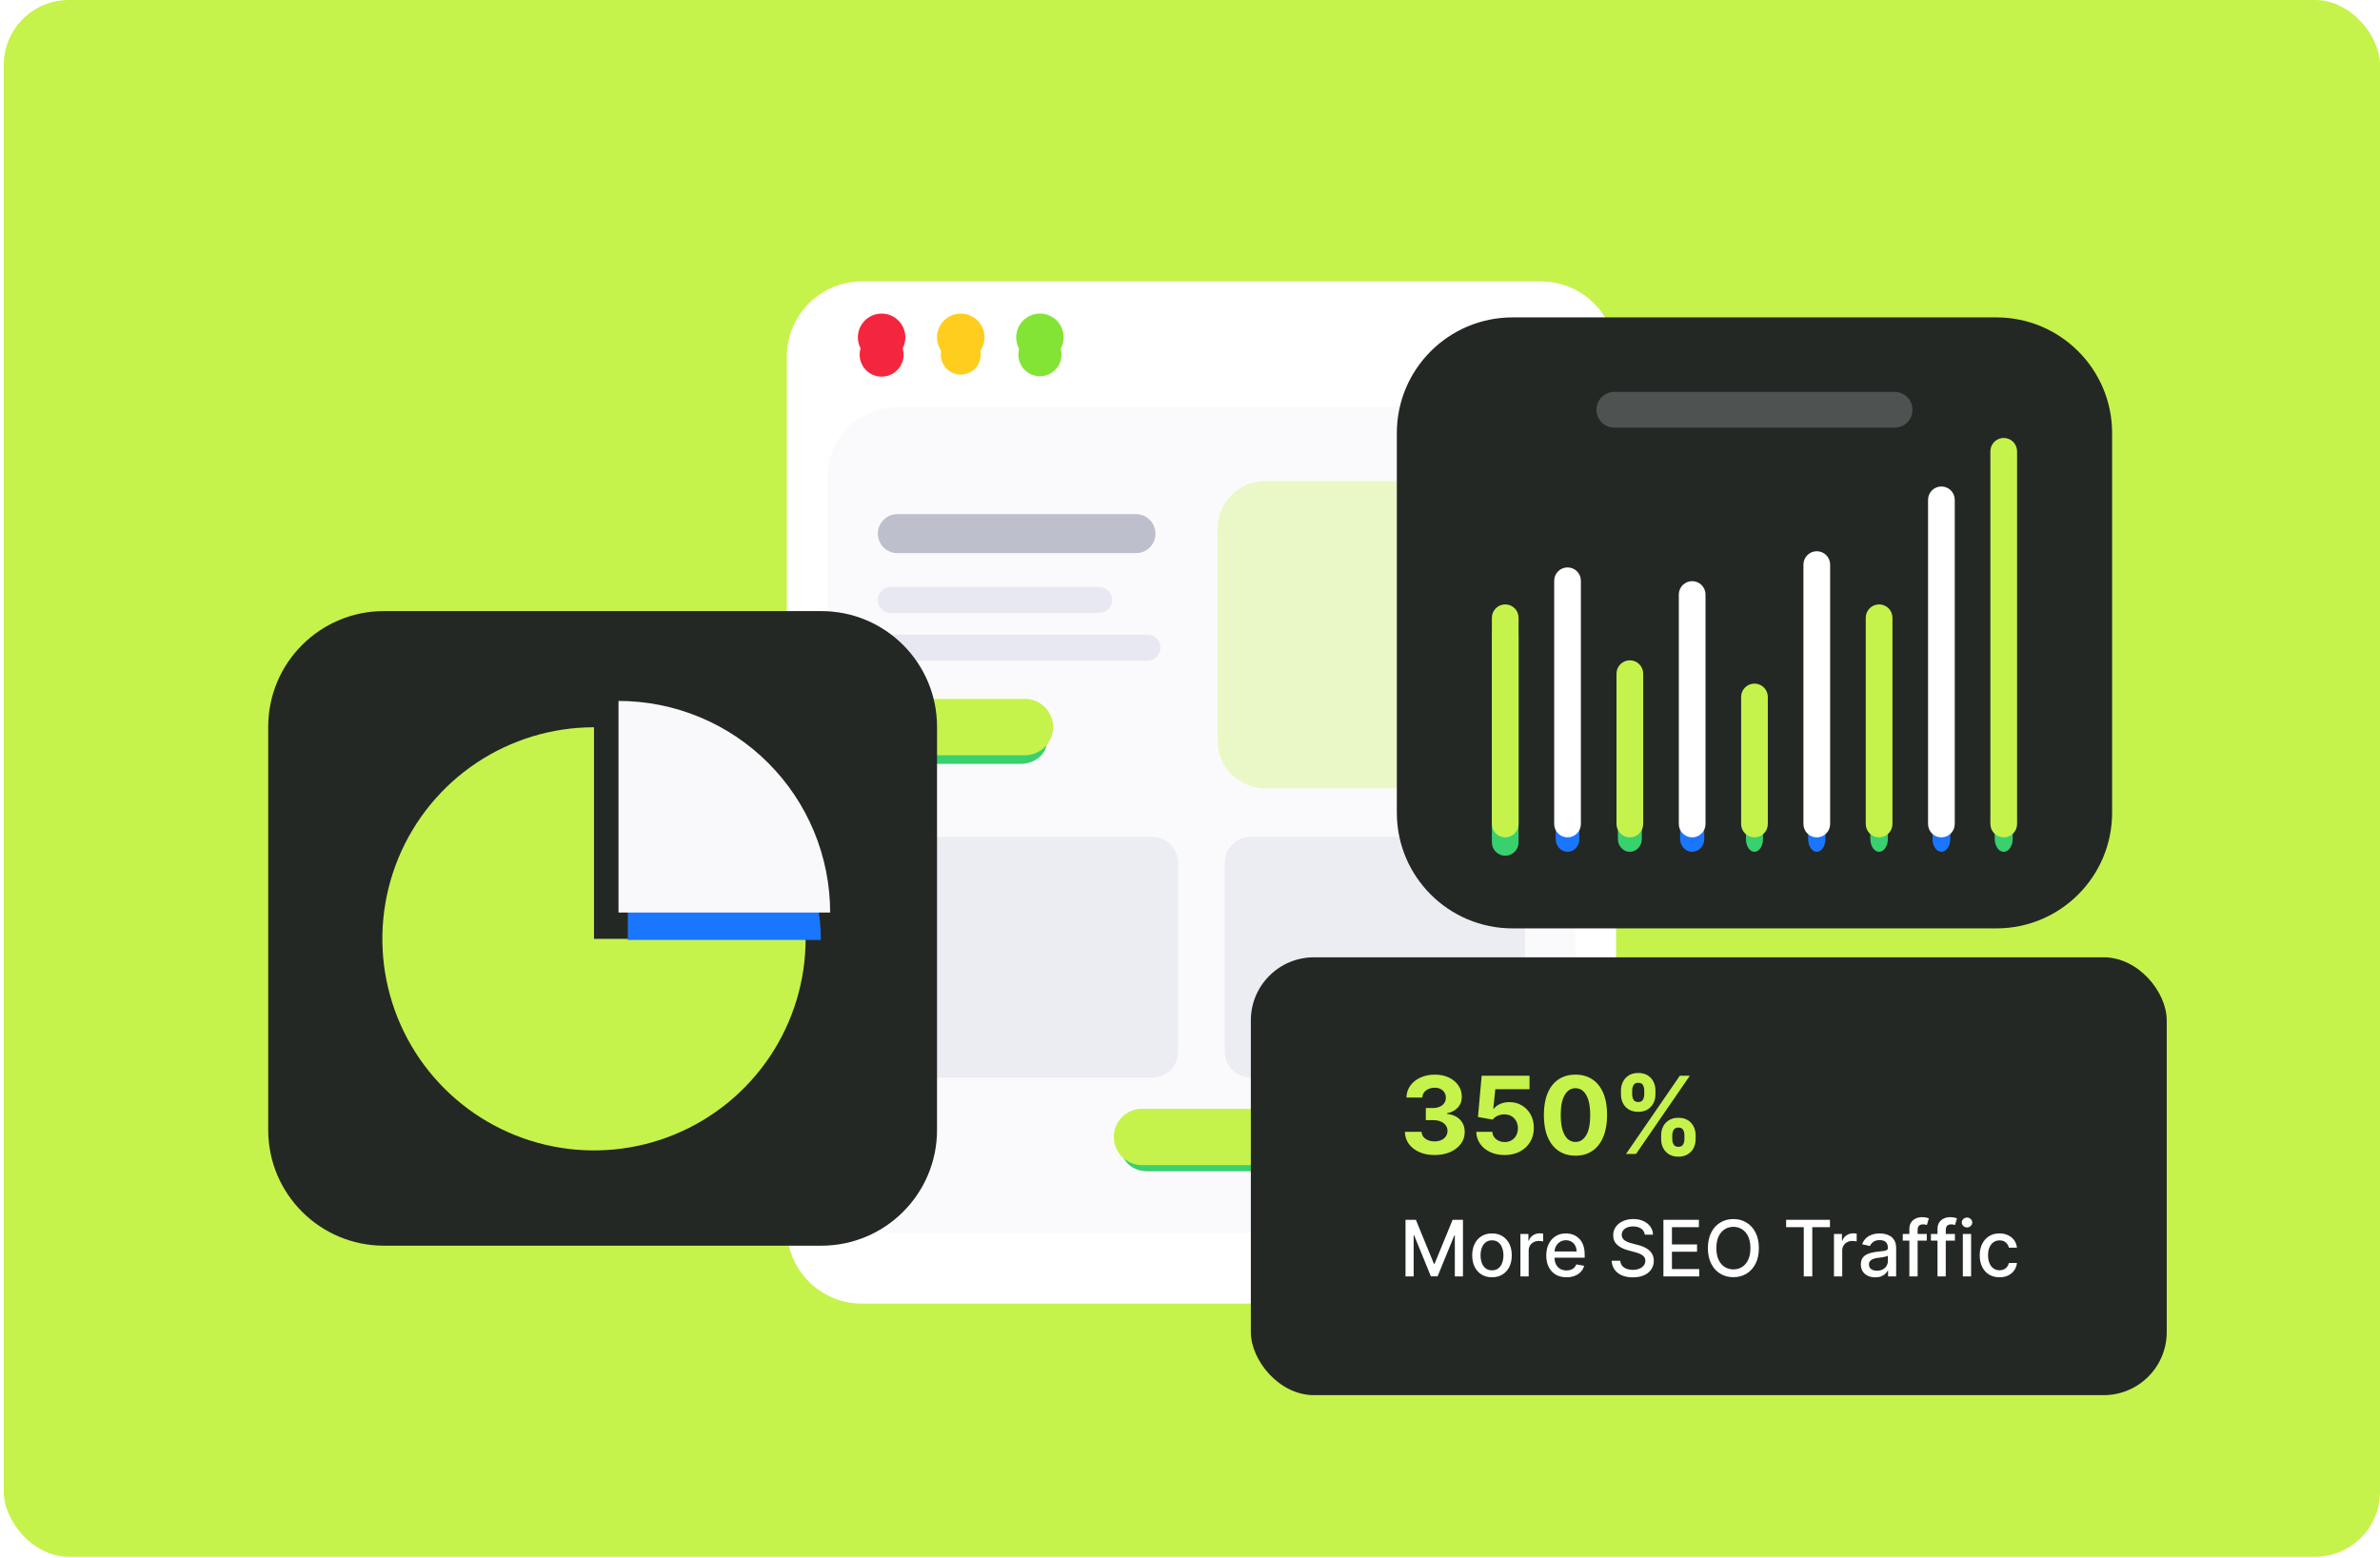
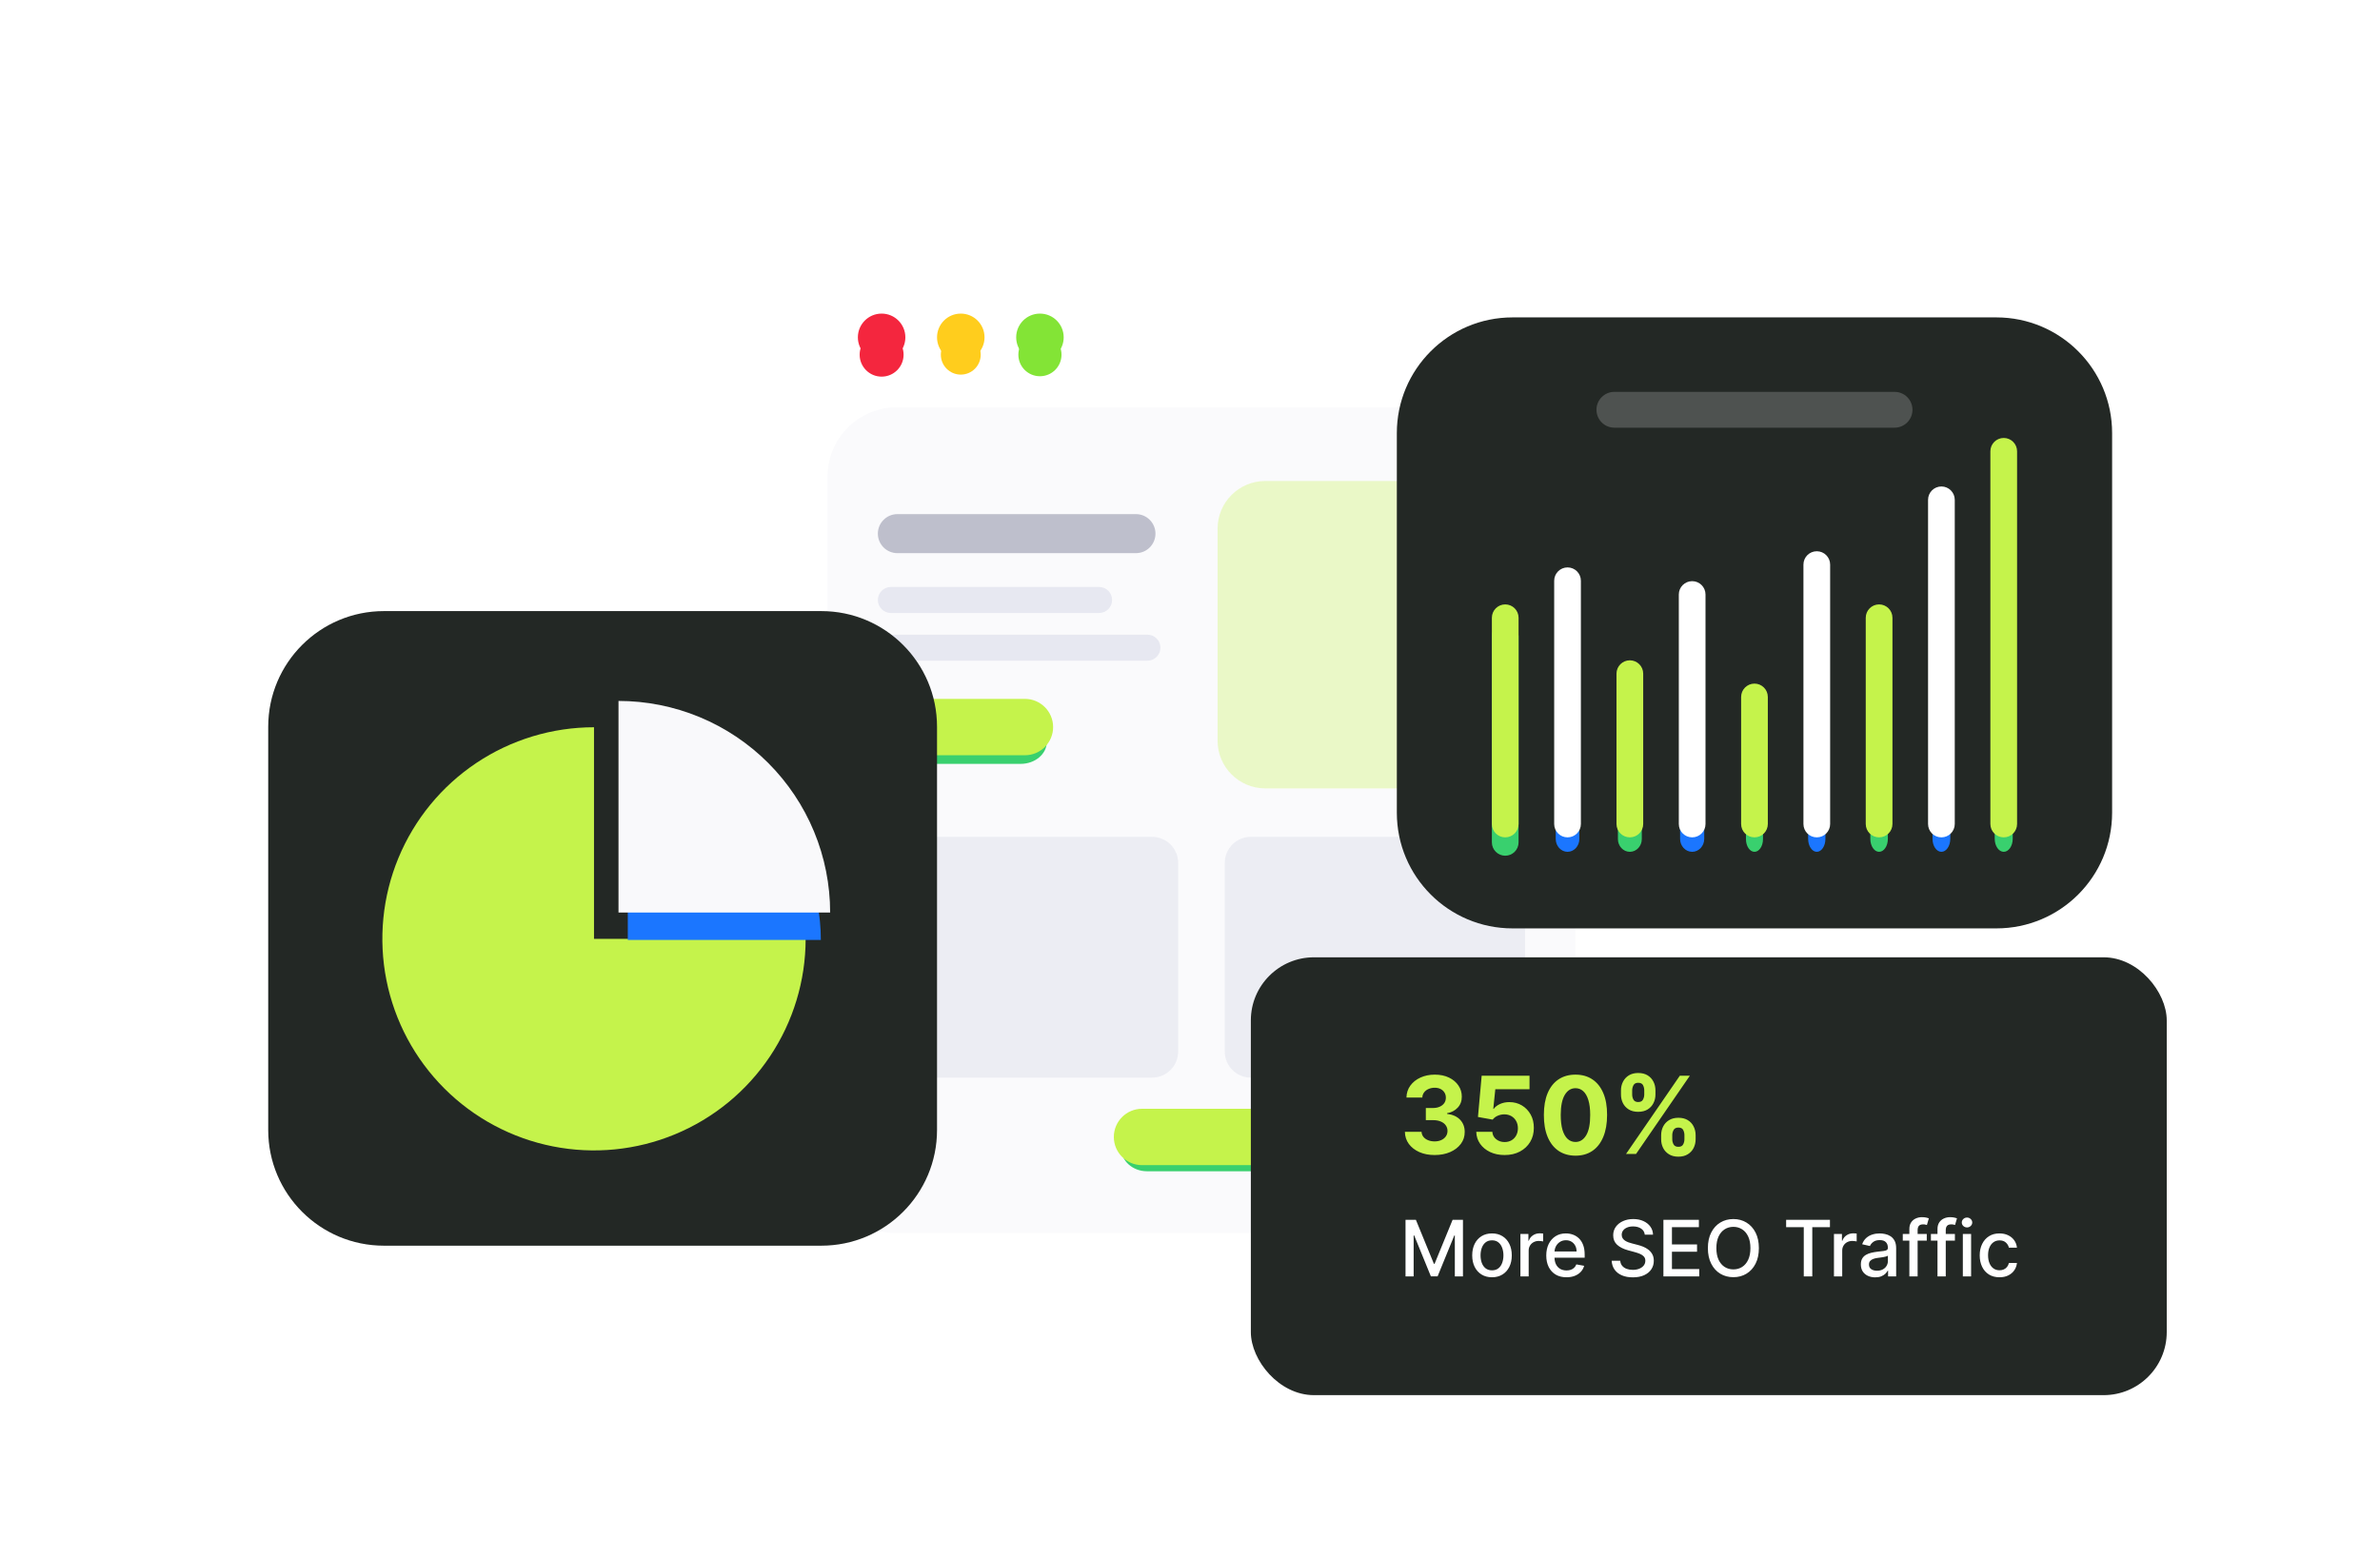
<svg xmlns="http://www.w3.org/2000/svg" width="513" height="336" viewBox="0 0 513 336" fill="none">
-   <rect x="0.816" width="512.184" height="335.648" rx="14" fill="#C5F34B" />
  <g filter="url(#filter0_d_2628_1613)">
    <path d="M332.208 57.483H185.734C176.824 57.483 169.602 64.747 169.602 73.707V261.636C169.602 270.596 176.824 277.86 185.734 277.86H332.208C341.118 277.86 348.341 270.596 348.341 261.636V73.707C348.341 64.747 341.118 57.483 332.208 57.483Z" fill="white" />
  </g>
  <path d="M178.367 102.766C178.367 94.504 185.064 87.807 193.325 87.807H324.618C332.879 87.807 339.576 94.504 339.576 102.766V250.908C339.576 259.169 332.879 265.866 324.618 265.866H193.325C185.064 265.866 178.367 259.169 178.367 250.908V102.766Z" fill="#FAFAFC" />
  <g filter="url(#filter1_d_2628_1613)">
    <path d="M270.726 240.115H247.216C244.136 240.115 241.639 242.363 241.639 245.134C241.639 247.907 244.136 250.153 247.216 250.153H270.726C273.806 250.153 276.303 247.907 276.303 245.134C276.303 242.363 273.806 240.115 270.726 240.115Z" fill="#39D06E" />
  </g>
  <path d="M271.781 239.058H246.161C242.805 239.058 240.084 241.779 240.084 245.134C240.084 248.491 242.805 251.212 246.161 251.212H271.781C275.137 251.212 277.858 248.491 277.858 245.134C277.858 241.779 275.137 239.058 271.781 239.058Z" fill="#C5F34B" />
  <g filter="url(#filter2_d_2628_1613)">
    <path d="M190.03 77.466C192.645 77.466 194.765 75.346 194.765 72.731C194.765 70.116 192.645 67.995 190.03 67.995C187.414 67.995 185.294 70.116 185.294 72.731C185.294 75.346 187.414 77.466 190.03 77.466Z" fill="#F4263E" />
  </g>
  <path d="M190.03 77.849C192.856 77.849 195.148 75.557 195.148 72.73C195.148 69.903 192.856 67.612 190.03 67.612C187.203 67.612 184.911 69.903 184.911 72.73C184.911 75.557 187.203 77.849 190.03 77.849Z" fill="#F4263E" />
  <g filter="url(#filter3_d_2628_1613)">
    <path d="M207.092 77.028C209.466 77.028 211.389 75.104 211.389 72.731C211.389 70.357 209.466 68.434 207.092 68.434C204.719 68.434 202.795 70.357 202.795 72.731C202.795 75.104 204.719 77.028 207.092 77.028Z" fill="#FFCD1D" />
  </g>
  <path d="M207.092 77.849C209.919 77.849 212.211 75.557 212.211 72.73C212.211 69.903 209.919 67.612 207.092 67.612C204.265 67.612 201.974 69.903 201.974 72.73C201.974 75.557 204.265 77.849 207.092 77.849Z" fill="#FFCD1D" />
  <g filter="url(#filter4_d_2628_1613)">
    <path d="M224.155 77.38C226.723 77.38 228.805 75.299 228.805 72.73C228.805 70.162 226.723 68.08 224.155 68.08C221.587 68.08 219.505 70.162 219.505 72.73C219.505 75.299 221.587 77.38 224.155 77.38Z" fill="#83E436" />
  </g>
  <path d="M224.155 77.849C226.982 77.849 229.274 75.557 229.274 72.73C229.274 69.903 226.982 67.612 224.155 67.612C221.328 67.612 219.036 69.903 219.036 72.73C219.036 75.557 221.328 77.849 224.155 77.849Z" fill="#83E436" />
  <path opacity="0.76" d="M248.335 180.432H194.831C191.733 180.432 189.221 182.943 189.221 186.041V226.726C189.221 229.825 191.733 232.336 194.831 232.336H248.335C251.433 232.336 253.944 229.825 253.944 226.726V186.041C253.944 182.943 251.433 180.432 248.335 180.432Z" fill="#E7E8F1" />
  <path opacity="0.76" d="M323.111 180.432H269.607C266.51 180.432 263.998 182.943 263.998 186.041V226.726C263.998 229.825 266.51 232.336 269.607 232.336H323.111C326.21 232.336 328.721 229.825 328.721 226.726V186.041C328.721 182.943 326.21 180.432 323.111 180.432Z" fill="#E7E8F1" />
  <path opacity="0.3" d="M318.437 103.703H272.728C267.048 103.703 262.444 108.307 262.444 113.987V159.697C262.444 165.376 267.048 169.981 272.728 169.981H318.437C324.116 169.981 328.721 165.376 328.721 159.697V113.987C328.721 108.307 324.116 103.703 318.437 103.703Z" fill="#C5F34B" />
  <path d="M244.848 110.848H193.429C191.105 110.848 189.221 112.731 189.221 115.055C189.221 117.378 191.105 119.262 193.429 119.262H244.848C247.172 119.262 249.055 117.378 249.055 115.055C249.055 112.731 247.172 110.848 244.848 110.848Z" fill="#BEBFCC" />
  <path d="M236.904 126.555H192.026C190.477 126.555 189.221 127.811 189.221 129.36C189.221 130.909 190.477 132.165 192.026 132.165H236.904C238.453 132.165 239.709 130.909 239.709 129.36C239.709 127.811 238.453 126.555 236.904 126.555Z" fill="#E7E8F1" />
  <path d="M247.321 136.84H192.026C190.477 136.84 189.221 138.095 189.221 139.645C189.221 141.194 190.477 142.449 192.026 142.449H247.321C248.87 142.449 250.126 141.194 250.126 139.645C250.126 138.095 248.87 136.84 247.321 136.84Z" fill="#E7E8F1" />
  <g filter="url(#filter5_d_2628_1613)">
    <path d="M219.998 151.991H196.218C193.103 151.991 190.577 154.126 190.577 156.759C190.577 159.392 193.103 161.527 196.218 161.527H219.998C223.113 161.527 225.639 159.392 225.639 156.759C225.639 154.126 223.113 151.991 219.998 151.991Z" fill="#39D06E" />
  </g>
  <path d="M220.918 150.682H195.298C191.942 150.682 189.221 153.403 189.221 156.759C189.221 160.115 191.942 162.836 195.298 162.836H220.918C224.274 162.836 226.995 160.115 226.995 156.759C226.995 153.403 224.274 150.682 220.918 150.682Z" fill="#C5F34B" />
  <g filter="url(#filter6_d_2628_1613)">
    <path d="M427.899 71.482H328.442C315.304 71.482 304.653 82.132 304.653 95.27V173.326C304.653 186.464 315.304 197.114 328.442 197.114H427.899C441.037 197.114 451.688 186.464 451.688 173.326V95.27C451.688 82.132 441.037 71.482 427.899 71.482Z" fill="white" />
  </g>
  <path d="M430.314 68.432H326.027C312.251 68.432 301.083 79.599 301.083 93.375V175.222C301.083 188.998 312.251 200.165 326.027 200.165H430.314C444.09 200.165 455.258 188.998 455.258 175.222V93.375C455.258 79.599 444.09 68.432 430.314 68.432Z" fill="#232825" />
  <g filter="url(#filter7_d_2628_1613)">
    <path d="M175.247 134.344H84.541C71.286 134.344 60.542 145.089 60.542 158.343V241.987C60.542 255.241 71.286 265.986 84.541 265.986H175.247C188.502 265.986 199.246 255.241 199.246 241.987V158.343C199.246 145.089 188.502 134.344 175.247 134.344Z" fill="white" />
  </g>
  <path d="M177.031 131.755H82.757C68.981 131.755 57.813 142.923 57.813 156.699V243.632C57.813 257.408 68.981 268.576 82.757 268.576H177.031C190.807 268.576 201.974 257.408 201.974 243.632V156.699C201.974 142.923 190.807 131.755 177.031 131.755Z" fill="#232825" />
  <path d="M173.652 202.418C173.652 211.44 170.976 220.26 165.964 227.762C160.951 235.264 153.827 241.111 145.491 244.563C137.156 248.016 127.984 248.92 119.134 247.159C110.285 245.399 102.157 241.055 95.777 234.675C89.397 228.294 85.053 220.167 83.292 211.317C81.532 202.468 82.436 193.296 85.888 184.961C89.341 176.625 95.188 169.5 102.69 164.488C110.192 159.475 119.011 156.8 128.034 156.8V202.418H173.652Z" fill="#C5F34B" />
  <g filter="url(#filter8_d_2628_1613)">
    <path d="M135.32 153.129C140.784 153.129 146.195 154.206 151.243 156.297C156.291 158.388 160.878 161.453 164.742 165.317C168.606 169.181 171.671 173.768 173.762 178.816C175.853 183.864 176.929 189.275 176.929 194.739H135.32V153.129Z" fill="#1B76FF" />
  </g>
  <path d="M133.316 151.125C139.306 151.125 145.238 152.306 150.773 154.598C156.307 156.891 161.336 160.251 165.572 164.487C169.808 168.723 173.169 173.752 175.461 179.287C177.754 184.821 178.933 190.753 178.933 196.744H133.316V151.125Z" fill="#F9F9FB" />
  <path opacity="0.2" d="M408.363 84.484H347.977C345.843 84.484 344.113 86.214 344.113 88.348C344.113 90.483 345.843 92.212 347.977 92.212H408.363C410.497 92.212 412.227 90.483 412.227 88.348C412.227 86.214 410.497 84.484 408.363 84.484Z" fill="#FCFCFD" />
  <g filter="url(#filter9_d_2628_1613)">
    <path d="M327.324 133.191C327.324 131.601 326.035 130.312 324.447 130.312C322.857 130.312 321.568 131.601 321.568 133.191V177.658C321.568 179.248 322.857 180.537 324.447 180.537C326.035 180.537 327.324 179.248 327.324 177.658V133.191Z" fill="#39D06E" />
  </g>
  <path d="M327.324 133.191C327.324 131.601 326.035 130.312 324.447 130.312C322.857 130.312 321.568 131.601 321.568 133.191V177.658C321.568 179.248 322.857 180.537 324.447 180.537C326.035 180.537 327.324 179.248 327.324 177.658V133.191Z" fill="#C5F34B" />
  <g filter="url(#filter10_d_2628_1613)">
    <path d="M406.922 133.933C406.922 132.396 406.076 131.151 405.033 131.151C403.989 131.151 403.143 132.396 403.143 133.933V176.917C403.143 178.452 403.989 179.698 405.033 179.698C406.076 179.698 406.922 178.452 406.922 176.917V133.933Z" fill="#39D06E" />
  </g>
  <path d="M407.911 133.191C407.911 131.601 406.623 130.312 405.033 130.312C403.443 130.312 402.155 131.601 402.155 133.191V177.658C402.155 179.248 403.443 180.537 405.033 180.537C406.623 180.537 407.911 179.248 407.911 177.658V133.191Z" fill="#C5F34B" />
  <g filter="url(#filter11_d_2628_1613)">
    <path d="M340.425 125.971C340.425 124.426 339.284 123.175 337.878 123.175C336.47 123.175 335.329 124.426 335.329 125.971V176.903C335.329 178.447 336.47 179.698 337.878 179.698C339.284 179.698 340.425 178.447 340.425 176.903V125.971Z" fill="#1B76FF" />
  </g>
  <path d="M340.755 125.216C340.755 123.626 339.467 122.337 337.878 122.337C336.288 122.337 334.999 123.626 334.999 125.216V177.659C334.999 179.248 336.288 180.537 337.878 180.537C339.467 180.537 340.755 179.248 340.755 177.659V125.216Z" fill="white" />
  <g filter="url(#filter12_d_2628_1613)">
    <path d="M420.379 108.539C420.379 106.984 419.521 105.725 418.464 105.725C417.405 105.725 416.547 106.984 416.547 108.539V176.884C416.547 178.438 417.405 179.698 418.464 179.698C419.521 179.698 420.379 178.438 420.379 176.884V108.539Z" fill="#1B76FF" />
  </g>
  <path d="M421.341 107.765C421.341 106.175 420.052 104.886 418.464 104.886C416.874 104.886 415.585 106.175 415.585 107.765V177.658C415.585 179.248 416.874 180.537 418.464 180.537C420.052 180.537 421.341 179.248 421.341 177.658V107.765Z" fill="white" />
  <g filter="url(#filter13_d_2628_1613)">
    <path d="M353.883 145.957C353.883 144.437 352.73 143.205 351.309 143.205C349.887 143.205 348.735 144.437 348.735 145.957V176.947C348.735 178.467 349.887 179.698 351.309 179.698C352.73 179.698 353.883 178.467 353.883 176.947V145.957Z" fill="#39D06E" />
  </g>
  <path d="M354.186 145.244C354.186 143.655 352.898 142.367 351.309 142.367C349.719 142.367 348.43 143.655 348.43 145.244V177.658C348.43 179.248 349.719 180.537 351.309 180.537C352.898 180.537 354.186 179.248 354.186 177.658V145.244Z" fill="#C5F34B" />
  <g filter="url(#filter14_d_2628_1613)">
    <path d="M367.34 128.929C367.34 127.387 366.176 126.138 364.74 126.138C363.303 126.138 362.138 127.387 362.138 128.929V176.908C362.138 178.449 363.303 179.698 364.74 179.698C366.176 179.698 367.34 178.449 367.34 176.908V128.929Z" fill="#1B76FF" />
  </g>
  <path d="M367.617 128.178C367.617 126.589 366.329 125.3 364.74 125.3C363.15 125.3 361.861 126.589 361.861 128.178V177.658C361.861 179.248 363.15 180.537 364.74 180.537C366.329 180.537 367.617 179.248 367.617 177.658V128.178Z" fill="white" />
  <g filter="url(#filter15_d_2628_1613)">
    <path d="M380.006 150.96C380.006 149.451 379.185 148.227 378.17 148.227C377.156 148.227 376.334 149.451 376.334 150.96V176.966C376.334 178.475 377.156 179.698 378.17 179.698C379.185 179.698 380.006 178.475 380.006 176.966V150.96Z" fill="#39D06E" />
  </g>
  <path d="M381.048 150.267C381.048 148.678 379.759 147.389 378.17 147.389C376.581 147.389 375.292 148.678 375.292 150.267V177.658C375.292 179.248 376.581 180.537 378.17 180.537C379.759 180.537 381.048 179.248 381.048 177.658V150.267Z" fill="#C5F34B" />
  <g filter="url(#filter16_d_2628_1613)">
    <path d="M393.464 122.49C393.464 120.943 392.63 119.69 391.602 119.69C390.573 119.69 389.739 120.943 389.739 122.49V176.898C389.739 178.445 390.573 179.698 391.602 179.698C392.63 179.698 393.464 178.445 393.464 176.898V122.49Z" fill="#1B76FF" />
  </g>
  <path d="M394.48 121.729C394.48 120.14 393.192 118.851 391.602 118.851C390.013 118.851 388.724 120.14 388.724 121.729V177.659C388.724 179.249 390.013 180.538 391.602 180.538C393.192 180.538 394.48 179.249 394.48 177.659V121.729Z" fill="white" />
  <g filter="url(#filter17_d_2628_1613)">
    <path d="M433.837 98.086C433.837 96.527 432.968 95.264 431.895 95.264C430.823 95.264 429.953 96.527 429.953 98.086V176.876C429.953 178.435 430.823 179.698 431.895 179.698C432.968 179.698 433.837 178.435 433.837 176.876V98.086Z" fill="#39D06E" />
  </g>
  <path d="M434.773 97.304C434.773 95.715 433.485 94.426 431.895 94.426C430.306 94.426 429.017 95.715 429.017 97.304V177.659C429.017 179.249 430.306 180.537 431.895 180.537C433.485 180.537 434.773 179.249 434.773 177.659V97.304Z" fill="#C5F34B" />
  <rect x="269.616" y="206.4" width="197.416" height="94.4" rx="13.6" fill="#232825" />
  <path d="M309.22 249.031C307.99 249.031 306.894 248.819 305.933 248.396C304.977 247.968 304.222 247.38 303.667 246.633C303.118 245.881 302.835 245.013 302.819 244.03H306.411C306.433 244.442 306.567 244.804 306.814 245.117C307.067 245.425 307.402 245.664 307.819 245.834C308.237 246.004 308.706 246.09 309.228 246.09C309.772 246.09 310.253 245.993 310.67 245.801C311.087 245.609 311.414 245.343 311.65 245.002C311.887 244.662 312.005 244.269 312.005 243.824C312.005 243.374 311.878 242.975 311.626 242.629C311.379 242.278 311.021 242.003 310.555 241.805C310.093 241.608 309.544 241.509 308.907 241.509H307.333V238.889H308.907C309.445 238.889 309.92 238.796 310.332 238.609C310.75 238.422 311.074 238.164 311.304 237.834C311.535 237.499 311.65 237.109 311.65 236.665C311.65 236.242 311.549 235.871 311.346 235.552C311.148 235.228 310.868 234.976 310.505 234.794C310.148 234.613 309.731 234.522 309.253 234.522C308.77 234.522 308.327 234.61 307.927 234.786C307.526 234.956 307.204 235.201 306.963 235.519C306.721 235.838 306.592 236.211 306.575 236.64H303.156C303.173 235.668 303.45 234.811 303.988 234.069C304.527 233.328 305.252 232.748 306.163 232.331C307.081 231.908 308.116 231.697 309.269 231.697C310.434 231.697 311.453 231.908 312.326 232.331C313.199 232.754 313.878 233.325 314.361 234.045C314.85 234.759 315.091 235.561 315.086 236.45C315.091 237.395 314.798 238.183 314.204 238.815C313.617 239.446 312.85 239.847 311.906 240.018V240.149C313.147 240.309 314.092 240.74 314.74 241.443C315.393 242.14 315.718 243.014 315.712 244.063C315.718 245.024 315.44 245.878 314.88 246.625C314.325 247.372 313.559 247.96 312.581 248.388C311.604 248.817 310.483 249.031 309.22 249.031ZM324.311 249.031C323.146 249.031 322.108 248.817 321.197 248.388C320.29 247.96 319.571 247.369 319.038 246.617C318.505 245.864 318.228 245.002 318.206 244.03H321.666C321.705 244.683 321.979 245.213 322.49 245.62C323.001 246.026 323.608 246.23 324.311 246.23C324.871 246.23 325.365 246.106 325.794 245.859C326.228 245.606 326.565 245.257 326.807 244.813C327.054 244.362 327.178 243.846 327.178 243.264C327.178 242.671 327.052 242.149 326.799 241.698C326.552 241.248 326.208 240.896 325.769 240.644C325.33 240.391 324.827 240.262 324.261 240.257C323.767 240.257 323.286 240.358 322.82 240.561C322.358 240.765 321.998 241.042 321.74 241.394L318.568 240.825L319.368 231.927H329.682V234.844H322.309L321.872 239.07H321.971C322.268 238.653 322.715 238.307 323.314 238.032C323.913 237.758 324.583 237.62 325.324 237.62C326.34 237.62 327.247 237.859 328.043 238.337C328.839 238.815 329.468 239.471 329.93 240.306C330.391 241.135 330.619 242.091 330.613 243.173C330.619 244.31 330.355 245.321 329.822 246.205C329.295 247.084 328.556 247.776 327.606 248.281C326.662 248.781 325.563 249.031 324.311 249.031ZM339.589 249.171C338.172 249.165 336.953 248.817 335.931 248.124C334.915 247.432 334.132 246.43 333.583 245.117C333.039 243.805 332.77 242.226 332.776 240.38C332.776 238.54 333.048 236.972 333.591 235.676C334.141 234.38 334.923 233.394 335.939 232.718C336.961 232.037 338.178 231.697 339.589 231.697C341.001 231.697 342.214 232.037 343.231 232.718C344.252 233.399 345.038 234.388 345.587 235.684C346.136 236.975 346.408 238.54 346.402 240.38C346.402 242.231 346.128 243.813 345.579 245.126C345.035 246.438 344.255 247.441 343.239 248.133C342.223 248.825 341.006 249.171 339.589 249.171ZM339.589 246.213C340.556 246.213 341.327 245.727 341.904 244.755C342.481 243.783 342.766 242.324 342.761 240.38C342.761 239.1 342.629 238.035 342.365 237.184C342.107 236.332 341.739 235.692 341.262 235.264C340.789 234.836 340.232 234.621 339.589 234.621C338.628 234.621 337.859 235.102 337.282 236.063C336.706 237.024 336.414 238.463 336.409 240.38C336.409 241.676 336.538 242.758 336.796 243.626C337.06 244.488 337.431 245.137 337.908 245.571C338.386 245.999 338.946 246.213 339.589 246.213ZM358.054 245.636V244.747C358.054 244.071 358.196 243.45 358.482 242.885C358.773 242.313 359.193 241.858 359.743 241.517C360.297 241.171 360.973 240.998 361.769 240.998C362.577 240.998 363.255 241.168 363.804 241.509C364.359 241.849 364.776 242.305 365.056 242.876C365.342 243.442 365.485 244.066 365.485 244.747V245.636C365.485 246.312 365.342 246.935 365.056 247.507C364.771 248.072 364.351 248.525 363.796 248.866C363.241 249.212 362.566 249.385 361.769 249.385C360.962 249.385 360.284 249.212 359.734 248.866C359.185 248.525 358.768 248.072 358.482 247.507C358.196 246.935 358.054 246.312 358.054 245.636ZM360.451 244.747V245.636C360.451 246.026 360.544 246.394 360.731 246.74C360.923 247.086 361.269 247.259 361.769 247.259C362.269 247.259 362.61 247.089 362.791 246.749C362.978 246.408 363.071 246.037 363.071 245.636V244.747C363.071 244.346 362.983 243.972 362.807 243.626C362.632 243.28 362.286 243.107 361.769 243.107C361.275 243.107 360.932 243.28 360.739 243.626C360.547 243.972 360.451 244.346 360.451 244.747ZM349.395 235.981V235.091C349.395 234.41 349.54 233.787 349.831 233.221C350.123 232.65 350.543 232.194 351.092 231.853C351.647 231.513 352.317 231.342 353.102 231.342C353.915 231.342 354.596 231.513 355.145 231.853C355.695 232.194 356.112 232.65 356.398 233.221C356.683 233.787 356.826 234.41 356.826 235.091V235.981C356.826 236.662 356.68 237.285 356.389 237.851C356.104 238.417 355.684 238.87 355.129 239.21C354.58 239.545 353.904 239.713 353.102 239.713C352.3 239.713 351.622 239.543 351.067 239.202C350.518 238.856 350.101 238.403 349.815 237.843C349.535 237.277 349.395 236.656 349.395 235.981ZM351.809 235.091V235.981C351.809 236.382 351.902 236.752 352.089 237.093C352.281 237.433 352.619 237.604 353.102 237.604C353.607 237.604 353.951 237.433 354.132 237.093C354.319 236.752 354.412 236.382 354.412 235.981V235.091C354.412 234.69 354.324 234.317 354.148 233.971C353.973 233.624 353.624 233.451 353.102 233.451C352.613 233.451 352.276 233.627 352.089 233.979C351.902 234.33 351.809 234.701 351.809 235.091ZM350.482 248.8L362.082 231.927H364.241L352.641 248.8H350.482Z" fill="#C5F34B" />
  <path d="M302.956 263H305.19L309.074 272.484H309.217L313.101 263H315.335V275.2H313.583V266.372H313.47L309.872 275.182H308.419L304.821 266.366H304.707V275.2H302.956V263ZM321.594 275.385C320.736 275.385 319.988 275.188 319.348 274.795C318.709 274.402 318.213 273.852 317.859 273.145C317.506 272.438 317.329 271.612 317.329 270.667C317.329 269.717 317.506 268.887 317.859 268.177C318.213 267.466 318.709 266.914 319.348 266.521C319.988 266.127 320.736 265.931 321.594 265.931C322.452 265.931 323.201 266.127 323.84 266.521C324.479 266.914 324.976 267.466 325.329 268.177C325.683 268.887 325.859 269.717 325.859 270.667C325.859 271.612 325.683 272.438 325.329 273.145C324.976 273.852 324.479 274.402 323.84 274.795C323.201 275.188 322.452 275.385 321.594 275.385ZM321.6 273.889C322.156 273.889 322.617 273.742 322.982 273.449C323.348 273.155 323.618 272.764 323.792 272.275C323.971 271.787 324.06 271.248 324.06 270.661C324.06 270.077 323.971 269.541 323.792 269.052C323.618 268.56 323.348 268.165 322.982 267.867C322.617 267.569 322.156 267.42 321.6 267.42C321.04 267.42 320.576 267.569 320.206 267.867C319.841 268.165 319.569 268.56 319.39 269.052C319.215 269.541 319.128 270.077 319.128 270.661C319.128 271.248 319.215 271.787 319.39 272.275C319.569 272.764 319.841 273.155 320.206 273.449C320.576 273.742 321.04 273.889 321.6 273.889ZM327.72 275.2V266.05H329.441V267.503H329.536C329.703 267.011 329.997 266.624 330.418 266.342C330.843 266.056 331.324 265.913 331.86 265.913C331.971 265.913 332.102 265.917 332.253 265.925C332.408 265.933 332.529 265.943 332.616 265.955V267.658C332.545 267.638 332.418 267.617 332.235 267.593C332.052 267.565 331.87 267.551 331.687 267.551C331.266 267.551 330.891 267.64 330.561 267.819C330.235 267.994 329.977 268.238 329.787 268.552C329.596 268.862 329.501 269.215 329.501 269.612V275.2H327.72ZM337.646 275.385C336.744 275.385 335.968 275.192 335.316 274.807C334.669 274.418 334.169 273.872 333.815 273.169C333.466 272.462 333.291 271.634 333.291 270.685C333.291 269.747 333.466 268.921 333.815 268.206C334.169 267.492 334.661 266.934 335.293 266.532C335.928 266.131 336.671 265.931 337.52 265.931C338.037 265.931 338.537 266.016 339.022 266.187C339.506 266.358 339.941 266.626 340.326 266.991C340.711 267.357 341.015 267.831 341.238 268.415C341.46 268.995 341.571 269.7 341.571 270.53V271.161H334.298V269.827H339.826C339.826 269.358 339.731 268.943 339.54 268.582C339.349 268.216 339.081 267.928 338.736 267.718C338.394 267.507 337.993 267.402 337.532 267.402C337.032 267.402 336.595 267.525 336.222 267.772C335.852 268.014 335.567 268.331 335.364 268.725C335.165 269.114 335.066 269.537 335.066 269.994V271.036C335.066 271.648 335.173 272.168 335.388 272.597C335.606 273.026 335.91 273.353 336.299 273.58C336.688 273.802 337.143 273.913 337.663 273.913C338.001 273.913 338.309 273.866 338.587 273.77C338.865 273.671 339.105 273.524 339.308 273.329C339.51 273.135 339.665 272.895 339.772 272.609L341.458 272.912C341.323 273.409 341.081 273.844 340.731 274.217C340.386 274.586 339.951 274.874 339.427 275.081C338.906 275.283 338.313 275.385 337.646 275.385ZM354.528 266.205C354.464 265.641 354.202 265.204 353.742 264.894C353.281 264.581 352.701 264.424 352.002 264.424C351.502 264.424 351.069 264.503 350.704 264.662C350.338 264.817 350.054 265.031 349.852 265.305C349.653 265.575 349.554 265.883 349.554 266.229C349.554 266.519 349.621 266.769 349.756 266.979C349.895 267.19 350.076 267.366 350.298 267.509C350.525 267.648 350.767 267.766 351.025 267.861C351.283 267.952 351.532 268.028 351.77 268.087L352.961 268.397C353.35 268.492 353.75 268.621 354.159 268.784C354.568 268.947 354.947 269.162 355.296 269.428C355.646 269.694 355.928 270.023 356.142 270.416C356.361 270.81 356.47 271.28 356.47 271.828C356.47 272.519 356.291 273.133 355.934 273.669C355.58 274.205 355.066 274.628 354.391 274.938C353.72 275.248 352.908 275.402 351.955 275.402C351.041 275.402 350.251 275.258 349.584 274.968C348.916 274.678 348.394 274.267 348.017 273.735C347.64 273.198 347.431 272.563 347.391 271.828H349.238C349.274 272.269 349.417 272.636 349.667 272.93C349.921 273.22 350.245 273.437 350.638 273.58C351.035 273.719 351.47 273.788 351.943 273.788C352.463 273.788 352.926 273.707 353.331 273.544C353.74 273.377 354.061 273.147 354.296 272.853C354.53 272.555 354.647 272.208 354.647 271.81C354.647 271.449 354.544 271.153 354.337 270.923C354.135 270.692 353.859 270.502 353.509 270.351C353.164 270.2 352.773 270.067 352.336 269.952L350.894 269.559C349.917 269.293 349.143 268.901 348.571 268.385C348.003 267.869 347.719 267.186 347.719 266.336C347.719 265.633 347.91 265.019 348.291 264.495C348.672 263.971 349.188 263.564 349.84 263.274C350.491 262.98 351.226 262.833 352.044 262.833C352.87 262.833 353.599 262.978 354.23 263.268C354.866 263.558 355.366 263.957 355.731 264.465C356.097 264.97 356.287 265.55 356.303 266.205H354.528ZM358.542 275.2V263H366.19V264.585H360.382V268.302H365.791V269.88H360.382V273.615H366.262V275.2H358.542ZM379.119 269.1C379.119 270.403 378.88 271.522 378.404 272.46C377.927 273.393 377.274 274.112 376.444 274.616C375.618 275.117 374.679 275.367 373.626 275.367C372.57 275.367 371.627 275.117 370.797 274.616C369.971 274.112 369.319 273.391 368.843 272.454C368.366 271.517 368.128 270.399 368.128 269.1C368.128 267.797 368.366 266.679 368.843 265.746C369.319 264.809 369.971 264.09 370.797 263.59C371.627 263.085 372.57 262.833 373.626 262.833C374.679 262.833 375.618 263.085 376.444 263.59C377.274 264.09 377.927 264.809 378.404 265.746C378.88 266.679 379.119 267.797 379.119 269.1ZM377.296 269.1C377.296 268.107 377.135 267.271 376.813 266.592C376.496 265.909 376.059 265.393 375.503 265.043C374.951 264.69 374.325 264.513 373.626 264.513C372.923 264.513 372.296 264.69 371.744 265.043C371.192 265.393 370.755 265.909 370.433 266.592C370.116 267.271 369.957 268.107 369.957 269.1C369.957 270.093 370.116 270.931 370.433 271.614C370.755 272.293 371.192 272.809 371.744 273.163C372.296 273.512 372.923 273.687 373.626 273.687C374.325 273.687 374.951 273.512 375.503 273.163C376.059 272.809 376.496 272.293 376.813 271.614C377.135 270.931 377.296 270.093 377.296 269.1ZM384.995 264.585V263H394.437V264.585H390.631V275.2H388.796V264.585H384.995ZM395.303 275.2V266.05H397.024V267.503H397.12C397.286 267.011 397.58 266.624 398.001 266.342C398.426 266.056 398.907 265.913 399.443 265.913C399.554 265.913 399.685 265.917 399.836 265.925C399.991 265.933 400.112 265.943 400.199 265.955V267.658C400.128 267.638 400.001 267.617 399.818 267.593C399.635 267.565 399.453 267.551 399.27 267.551C398.849 267.551 398.474 267.64 398.144 267.819C397.819 267.994 397.56 268.238 397.37 268.552C397.179 268.862 397.084 269.215 397.084 269.612V275.2H395.303ZM404.194 275.402C403.614 275.402 403.09 275.295 402.621 275.081C402.152 274.862 401.781 274.547 401.507 274.134C401.237 273.721 401.102 273.214 401.102 272.615C401.102 272.098 401.201 271.673 401.4 271.34C401.598 271.006 401.866 270.742 402.204 270.548C402.542 270.353 402.919 270.206 403.336 270.107C403.753 270.007 404.178 269.932 404.611 269.88C405.159 269.817 405.603 269.765 405.945 269.725C406.287 269.682 406.535 269.612 406.69 269.517C406.845 269.422 406.922 269.267 406.922 269.052V269.011C406.922 268.49 406.775 268.087 406.481 267.801C406.191 267.515 405.758 267.372 405.183 267.372C404.583 267.372 404.11 267.505 403.765 267.772C403.423 268.034 403.187 268.326 403.056 268.647L401.382 268.266C401.581 267.71 401.87 267.261 402.252 266.92C402.637 266.574 403.08 266.324 403.58 266.169C404.08 266.01 404.607 265.931 405.159 265.931C405.524 265.931 405.911 265.974 406.32 266.062C406.733 266.145 407.119 266.3 407.476 266.527C407.837 266.753 408.133 267.077 408.364 267.498C408.594 267.915 408.709 268.457 408.709 269.124V275.2H406.97V273.949H406.898C406.783 274.179 406.61 274.406 406.38 274.628C406.15 274.85 405.854 275.035 405.492 275.182C405.131 275.329 404.698 275.402 404.194 275.402ZM404.581 273.973C405.073 273.973 405.494 273.876 405.844 273.681C406.197 273.486 406.465 273.232 406.648 272.918C406.835 272.601 406.928 272.261 406.928 271.9V270.72C406.864 270.784 406.741 270.843 406.559 270.899C406.38 270.951 406.175 270.996 405.945 271.036C405.715 271.072 405.49 271.105 405.272 271.137C405.053 271.165 404.871 271.189 404.724 271.209C404.378 271.252 404.063 271.326 403.777 271.429C403.495 271.532 403.268 271.681 403.098 271.876C402.931 272.067 402.847 272.321 402.847 272.638C402.847 273.079 403.01 273.413 403.336 273.639C403.661 273.862 404.077 273.973 404.581 273.973ZM415.308 266.05V267.48H410.137V266.05H415.308ZM411.555 275.2V264.99C411.555 264.418 411.68 263.943 411.93 263.566C412.181 263.185 412.512 262.901 412.925 262.714C413.338 262.523 413.787 262.428 414.272 262.428C414.629 262.428 414.935 262.458 415.189 262.517C415.443 262.573 415.632 262.625 415.755 262.672L415.338 264.114C415.254 264.09 415.147 264.062 415.016 264.031C414.885 263.995 414.726 263.977 414.54 263.977C414.107 263.977 413.797 264.084 413.61 264.299C413.428 264.513 413.336 264.823 413.336 265.228V275.2H411.555ZM421.372 266.05V267.48H416.202V266.05H421.372ZM417.619 275.2V264.99C417.619 264.418 417.745 263.943 417.995 263.566C418.245 263.185 418.577 262.901 418.99 262.714C419.403 262.523 419.851 262.428 420.336 262.428C420.693 262.428 420.999 262.458 421.253 262.517C421.507 262.573 421.696 262.625 421.819 262.672L421.402 264.114C421.319 264.09 421.212 264.062 421.081 264.031C420.949 263.995 420.791 263.977 420.604 263.977C420.171 263.977 419.861 264.084 419.675 264.299C419.492 264.513 419.401 264.823 419.401 265.228V275.2H417.619ZM423.082 275.2V266.05H424.863V275.2H423.082ZM423.982 264.638C423.672 264.638 423.406 264.535 423.183 264.328C422.965 264.118 422.856 263.868 422.856 263.578C422.856 263.284 422.965 263.034 423.183 262.827C423.406 262.617 423.672 262.511 423.982 262.511C424.291 262.511 424.556 262.617 424.774 262.827C424.996 263.034 425.108 263.284 425.108 263.578C425.108 263.868 424.996 264.118 424.774 264.328C424.556 264.535 424.291 264.638 423.982 264.638ZM430.986 275.385C430.1 275.385 429.338 275.184 428.698 274.783C428.063 274.378 427.574 273.82 427.233 273.109C426.891 272.398 426.72 271.584 426.72 270.667C426.72 269.737 426.895 268.917 427.245 268.206C427.594 267.492 428.087 266.934 428.722 266.532C429.357 266.131 430.106 265.931 430.968 265.931C431.663 265.931 432.282 266.06 432.826 266.318C433.371 266.572 433.809 266.93 434.143 267.39C434.48 267.851 434.681 268.389 434.745 269.005H433.011C432.916 268.576 432.697 268.206 432.356 267.897C432.018 267.587 431.566 267.432 430.998 267.432C430.501 267.432 430.066 267.563 429.693 267.825C429.324 268.083 429.036 268.453 428.829 268.933C428.623 269.41 428.519 269.974 428.519 270.625C428.519 271.292 428.621 271.868 428.823 272.352C429.026 272.837 429.312 273.212 429.681 273.478C430.054 273.744 430.493 273.877 430.998 273.877C431.335 273.877 431.641 273.816 431.915 273.693C432.193 273.566 432.425 273.385 432.612 273.151C432.803 272.916 432.936 272.634 433.011 272.305H434.745C434.681 272.897 434.488 273.425 434.167 273.889C433.845 274.354 433.414 274.719 432.874 274.985C432.338 275.252 431.708 275.385 430.986 275.385Z" fill="white" />
  <defs>
    <filter id="filter0_d_2628_1613" x="137.602" y="28.683" width="242.74" height="284.377" filterUnits="userSpaceOnUse" color-interpolation-filters="sRGB">
      <feFlood flood-opacity="0" result="BackgroundImageFix" />
      <feColorMatrix in="SourceAlpha" type="matrix" values="0 0 0 0 0 0 0 0 0 0 0 0 0 0 0 0 0 0 127 0" result="hardAlpha" />
      <feOffset dy="3.2" />
      <feGaussianBlur stdDeviation="16" />
      <feColorMatrix type="matrix" values="0 0 0 0 0.137 0 0 0 0 0.157 0 0 0 0 0.145 0 0 0 0.24 0" />
      <feBlend mode="normal" in2="BackgroundImageFix" result="effect1_dropShadow_2628_1613" />
      <feBlend mode="normal" in="SourceGraphic" in2="effect1_dropShadow_2628_1613" result="shape" />
    </filter>
    <filter id="filter1_d_2628_1613" x="237.681" y="238.532" width="42.58" height="17.954" filterUnits="userSpaceOnUse" color-interpolation-filters="sRGB">
      <feFlood flood-opacity="0" result="BackgroundImageFix" />
      <feColorMatrix in="SourceAlpha" type="matrix" values="0 0 0 0 0 0 0 0 0 0 0 0 0 0 0 0 0 0 127 0" result="hardAlpha" />
      <feOffset dy="2.375" />
      <feGaussianBlur stdDeviation="1.979" />
      <feColorMatrix type="matrix" values="0 0 0 0 0.471 0 0 0 0 0.173 0 0 0 0 0.894 0 0 0 0.2 0" />
      <feBlend mode="normal" in2="BackgroundImageFix" result="effect1_dropShadow_2628_1613" />
      <feBlend mode="normal" in="SourceGraphic" in2="effect1_dropShadow_2628_1613" result="shape" />
    </filter>
    <filter id="filter2_d_2628_1613" x="181.554" y="67.995" width="16.95" height="16.95" filterUnits="userSpaceOnUse" color-interpolation-filters="sRGB">
      <feFlood flood-opacity="0" result="BackgroundImageFix" />
      <feColorMatrix in="SourceAlpha" type="matrix" values="0 0 0 0 0 0 0 0 0 0 0 0 0 0 0 0 0 0 127 0" result="hardAlpha" />
      <feOffset dy="3.74" />
      <feGaussianBlur stdDeviation="1.87" />
      <feColorMatrix type="matrix" values="0 0 0 0 0.957 0 0 0 0 0.149 0 0 0 0 0.243 0 0 0 0.12 0" />
      <feBlend mode="normal" in2="BackgroundImageFix" result="effect1_dropShadow_2628_1613" />
      <feBlend mode="normal" in="SourceGraphic" in2="effect1_dropShadow_2628_1613" result="shape" />
    </filter>
    <filter id="filter3_d_2628_1613" x="199.056" y="68.434" width="16.073" height="16.073" filterUnits="userSpaceOnUse" color-interpolation-filters="sRGB">
      <feFlood flood-opacity="0" result="BackgroundImageFix" />
      <feColorMatrix in="SourceAlpha" type="matrix" values="0 0 0 0 0 0 0 0 0 0 0 0 0 0 0 0 0 0 127 0" result="hardAlpha" />
      <feOffset dy="3.74" />
      <feGaussianBlur stdDeviation="1.87" />
      <feColorMatrix type="matrix" values="0 0 0 0 1 0 0 0 0 0.805 0 0 0 0 0.113 0 0 0 0.25 0" />
      <feBlend mode="normal" in2="BackgroundImageFix" result="effect1_dropShadow_2628_1613" />
      <feBlend mode="normal" in="SourceGraphic" in2="effect1_dropShadow_2628_1613" result="shape" />
    </filter>
    <filter id="filter4_d_2628_1613" x="215.765" y="68.08" width="16.779" height="16.779" filterUnits="userSpaceOnUse" color-interpolation-filters="sRGB">
      <feFlood flood-opacity="0" result="BackgroundImageFix" />
      <feColorMatrix in="SourceAlpha" type="matrix" values="0 0 0 0 0 0 0 0 0 0 0 0 0 0 0 0 0 0 127 0" result="hardAlpha" />
      <feOffset dy="3.74" />
      <feGaussianBlur stdDeviation="1.87" />
      <feColorMatrix type="matrix" values="0 0 0 0 0.514 0 0 0 0 0.894 0 0 0 0 0.212 0 0 0 0.25 0" />
      <feBlend mode="normal" in2="BackgroundImageFix" result="effect1_dropShadow_2628_1613" />
      <feBlend mode="normal" in="SourceGraphic" in2="effect1_dropShadow_2628_1613" result="shape" />
    </filter>
    <filter id="filter5_d_2628_1613" x="186.619" y="151.2" width="42.977" height="17.451" filterUnits="userSpaceOnUse" color-interpolation-filters="sRGB">
      <feFlood flood-opacity="0" result="BackgroundImageFix" />
      <feColorMatrix in="SourceAlpha" type="matrix" values="0 0 0 0 0 0 0 0 0 0 0 0 0 0 0 0 0 0 127 0" result="hardAlpha" />
      <feOffset dy="3.167" />
      <feGaussianBlur stdDeviation="1.979" />
      <feColorMatrix type="matrix" values="0 0 0 0 0.471 0 0 0 0 0.173 0 0 0 0 0.894 0 0 0 0.2 0" />
      <feBlend mode="normal" in2="BackgroundImageFix" result="effect1_dropShadow_2628_1613" />
      <feBlend mode="normal" in="SourceGraphic" in2="effect1_dropShadow_2628_1613" result="shape" />
    </filter>
    <filter id="filter6_d_2628_1613" x="272.035" y="40.783" width="212.27" height="190.868" filterUnits="userSpaceOnUse" color-interpolation-filters="sRGB">
      <feFlood flood-opacity="0" result="BackgroundImageFix" />
      <feColorMatrix in="SourceAlpha" type="matrix" values="0 0 0 0 0 0 0 0 0 0 0 0 0 0 0 0 0 0 127 0" result="hardAlpha" />
      <feOffset dy="1.919" />
      <feGaussianBlur stdDeviation="16.309" />
      <feColorMatrix type="matrix" values="0 0 0 0 0.121 0 0 0 0 0.144 0 0 0 0 0.35 0 0 0 0.29 0" />
      <feBlend mode="normal" in2="BackgroundImageFix" result="effect1_dropShadow_2628_1613" />
      <feBlend mode="normal" in="SourceGraphic" in2="effect1_dropShadow_2628_1613" result="shape" />
    </filter>
    <filter id="filter7_d_2628_1613" x="28.876" y="105.054" width="202.035" height="194.972" filterUnits="userSpaceOnUse" color-interpolation-filters="sRGB">
      <feFlood flood-opacity="0" result="BackgroundImageFix" />
      <feColorMatrix in="SourceAlpha" type="matrix" values="0 0 0 0 0 0 0 0 0 0 0 0 0 0 0 0 0 0 127 0" result="hardAlpha" />
      <feOffset dy="2.375" />
      <feGaussianBlur stdDeviation="15.833" />
      <feColorMatrix type="matrix" values="0 0 0 0 0.121 0 0 0 0 0.144 0 0 0 0 0.35 0 0 0 0.3 0" />
      <feBlend mode="normal" in2="BackgroundImageFix" result="effect1_dropShadow_2628_1613" />
      <feBlend mode="normal" in="SourceGraphic" in2="effect1_dropShadow_2628_1613" result="shape" />
    </filter>
    <filter id="filter8_d_2628_1613" x="127.404" y="153.129" width="57.441" height="57.442" filterUnits="userSpaceOnUse" color-interpolation-filters="sRGB">
      <feFlood flood-opacity="0" result="BackgroundImageFix" />
      <feColorMatrix in="SourceAlpha" type="matrix" values="0 0 0 0 0 0 0 0 0 0 0 0 0 0 0 0 0 0 127 0" result="hardAlpha" />
      <feOffset dy="7.916" />
      <feGaussianBlur stdDeviation="3.958" />
      <feColorMatrix type="matrix" values="0 0 0 0 0.104 0 0 0 0 0.463 0 0 0 0 1 0 0 0 0.22 0" />
      <feBlend mode="normal" in2="BackgroundImageFix" result="effect1_dropShadow_2628_1613" />
      <feBlend mode="normal" in="SourceGraphic" in2="effect1_dropShadow_2628_1613" result="shape" />
    </filter>
    <filter id="filter9_d_2628_1613" x="317.61" y="130.312" width="13.672" height="58.14" filterUnits="userSpaceOnUse" color-interpolation-filters="sRGB">
      <feFlood flood-opacity="0" result="BackgroundImageFix" />
      <feColorMatrix in="SourceAlpha" type="matrix" values="0 0 0 0 0 0 0 0 0 0 0 0 0 0 0 0 0 0 127 0" result="hardAlpha" />
      <feOffset dy="3.958" />
      <feGaussianBlur stdDeviation="1.979" />
      <feColorMatrix type="matrix" values="0 0 0 0 0.471 0 0 0 0 0.173 0 0 0 0 0.894 0 0 0 0.2 0" />
      <feBlend mode="normal" in2="BackgroundImageFix" result="effect1_dropShadow_2628_1613" />
      <feBlend mode="normal" in="SourceGraphic" in2="effect1_dropShadow_2628_1613" result="shape" />
    </filter>
    <filter id="filter10_d_2628_1613" x="399.185" y="131.151" width="11.695" height="56.464" filterUnits="userSpaceOnUse" color-interpolation-filters="sRGB">
      <feFlood flood-opacity="0" result="BackgroundImageFix" />
      <feColorMatrix in="SourceAlpha" type="matrix" values="0 0 0 0 0 0 0 0 0 0 0 0 0 0 0 0 0 0 127 0" result="hardAlpha" />
      <feOffset dy="3.958" />
      <feGaussianBlur stdDeviation="1.979" />
      <feColorMatrix type="matrix" values="0 0 0 0 0.471 0 0 0 0 0.173 0 0 0 0 0.894 0 0 0 0.2 0" />
      <feBlend mode="normal" in2="BackgroundImageFix" result="effect1_dropShadow_2628_1613" />
      <feBlend mode="normal" in="SourceGraphic" in2="effect1_dropShadow_2628_1613" result="shape" />
    </filter>
    <filter id="filter11_d_2628_1613" x="331.371" y="123.175" width="13.012" height="64.439" filterUnits="userSpaceOnUse" color-interpolation-filters="sRGB">
      <feFlood flood-opacity="0" result="BackgroundImageFix" />
      <feColorMatrix in="SourceAlpha" type="matrix" values="0 0 0 0 0 0 0 0 0 0 0 0 0 0 0 0 0 0 127 0" result="hardAlpha" />
      <feOffset dy="3.958" />
      <feGaussianBlur stdDeviation="1.979" />
      <feColorMatrix type="matrix" values="0 0 0 0 0.104 0 0 0 0 0.463 0 0 0 0 1 0 0 0 0.2 0" />
      <feBlend mode="normal" in2="BackgroundImageFix" result="effect1_dropShadow_2628_1613" />
      <feBlend mode="normal" in="SourceGraphic" in2="effect1_dropShadow_2628_1613" result="shape" />
    </filter>
    <filter id="filter12_d_2628_1613" x="412.589" y="105.725" width="11.749" height="81.89" filterUnits="userSpaceOnUse" color-interpolation-filters="sRGB">
      <feFlood flood-opacity="0" result="BackgroundImageFix" />
      <feColorMatrix in="SourceAlpha" type="matrix" values="0 0 0 0 0 0 0 0 0 0 0 0 0 0 0 0 0 0 127 0" result="hardAlpha" />
      <feOffset dy="3.958" />
      <feGaussianBlur stdDeviation="1.979" />
      <feColorMatrix type="matrix" values="0 0 0 0 0.104 0 0 0 0 0.463 0 0 0 0 1 0 0 0 0.2 0" />
      <feBlend mode="normal" in2="BackgroundImageFix" result="effect1_dropShadow_2628_1613" />
      <feBlend mode="normal" in="SourceGraphic" in2="effect1_dropShadow_2628_1613" result="shape" />
    </filter>
    <filter id="filter13_d_2628_1613" x="344.777" y="143.205" width="13.064" height="44.41" filterUnits="userSpaceOnUse" color-interpolation-filters="sRGB">
      <feFlood flood-opacity="0" result="BackgroundImageFix" />
      <feColorMatrix in="SourceAlpha" type="matrix" values="0 0 0 0 0 0 0 0 0 0 0 0 0 0 0 0 0 0 127 0" result="hardAlpha" />
      <feOffset dy="3.958" />
      <feGaussianBlur stdDeviation="1.979" />
      <feColorMatrix type="matrix" values="0 0 0 0 0.471 0 0 0 0 0.173 0 0 0 0 0.894 0 0 0 0.2 0" />
      <feBlend mode="normal" in2="BackgroundImageFix" result="effect1_dropShadow_2628_1613" />
      <feBlend mode="normal" in="SourceGraphic" in2="effect1_dropShadow_2628_1613" result="shape" />
    </filter>
    <filter id="filter14_d_2628_1613" x="358.18" y="126.138" width="13.118" height="61.476" filterUnits="userSpaceOnUse" color-interpolation-filters="sRGB">
      <feFlood flood-opacity="0" result="BackgroundImageFix" />
      <feColorMatrix in="SourceAlpha" type="matrix" values="0 0 0 0 0 0 0 0 0 0 0 0 0 0 0 0 0 0 127 0" result="hardAlpha" />
      <feOffset dy="3.958" />
      <feGaussianBlur stdDeviation="1.979" />
      <feColorMatrix type="matrix" values="0 0 0 0 0.104 0 0 0 0 0.463 0 0 0 0 1 0 0 0 0.2 0" />
      <feBlend mode="normal" in2="BackgroundImageFix" result="effect1_dropShadow_2628_1613" />
      <feBlend mode="normal" in="SourceGraphic" in2="effect1_dropShadow_2628_1613" result="shape" />
    </filter>
    <filter id="filter15_d_2628_1613" x="372.376" y="148.227" width="11.589" height="39.388" filterUnits="userSpaceOnUse" color-interpolation-filters="sRGB">
      <feFlood flood-opacity="0" result="BackgroundImageFix" />
      <feColorMatrix in="SourceAlpha" type="matrix" values="0 0 0 0 0 0 0 0 0 0 0 0 0 0 0 0 0 0 127 0" result="hardAlpha" />
      <feOffset dy="3.958" />
      <feGaussianBlur stdDeviation="1.979" />
      <feColorMatrix type="matrix" values="0 0 0 0 0.471 0 0 0 0 0.173 0 0 0 0 0.894 0 0 0 0.2 0" />
      <feBlend mode="normal" in2="BackgroundImageFix" result="effect1_dropShadow_2628_1613" />
      <feBlend mode="normal" in="SourceGraphic" in2="effect1_dropShadow_2628_1613" result="shape" />
    </filter>
    <filter id="filter16_d_2628_1613" x="385.781" y="119.69" width="11.641" height="67.925" filterUnits="userSpaceOnUse" color-interpolation-filters="sRGB">
      <feFlood flood-opacity="0" result="BackgroundImageFix" />
      <feColorMatrix in="SourceAlpha" type="matrix" values="0 0 0 0 0 0 0 0 0 0 0 0 0 0 0 0 0 0 127 0" result="hardAlpha" />
      <feOffset dy="3.958" />
      <feGaussianBlur stdDeviation="1.979" />
      <feColorMatrix type="matrix" values="0 0 0 0 0.104 0 0 0 0 0.463 0 0 0 0 1 0 0 0 0.2 0" />
      <feBlend mode="normal" in2="BackgroundImageFix" result="effect1_dropShadow_2628_1613" />
      <feBlend mode="normal" in="SourceGraphic" in2="effect1_dropShadow_2628_1613" result="shape" />
    </filter>
    <filter id="filter17_d_2628_1613" x="425.995" y="95.264" width="11.801" height="92.351" filterUnits="userSpaceOnUse" color-interpolation-filters="sRGB">
      <feFlood flood-opacity="0" result="BackgroundImageFix" />
      <feColorMatrix in="SourceAlpha" type="matrix" values="0 0 0 0 0 0 0 0 0 0 0 0 0 0 0 0 0 0 127 0" result="hardAlpha" />
      <feOffset dy="3.958" />
      <feGaussianBlur stdDeviation="1.979" />
      <feColorMatrix type="matrix" values="0 0 0 0 0.471 0 0 0 0 0.173 0 0 0 0 0.894 0 0 0 0.2 0" />
      <feBlend mode="normal" in2="BackgroundImageFix" result="effect1_dropShadow_2628_1613" />
      <feBlend mode="normal" in="SourceGraphic" in2="effect1_dropShadow_2628_1613" result="shape" />
    </filter>
  </defs>
</svg>